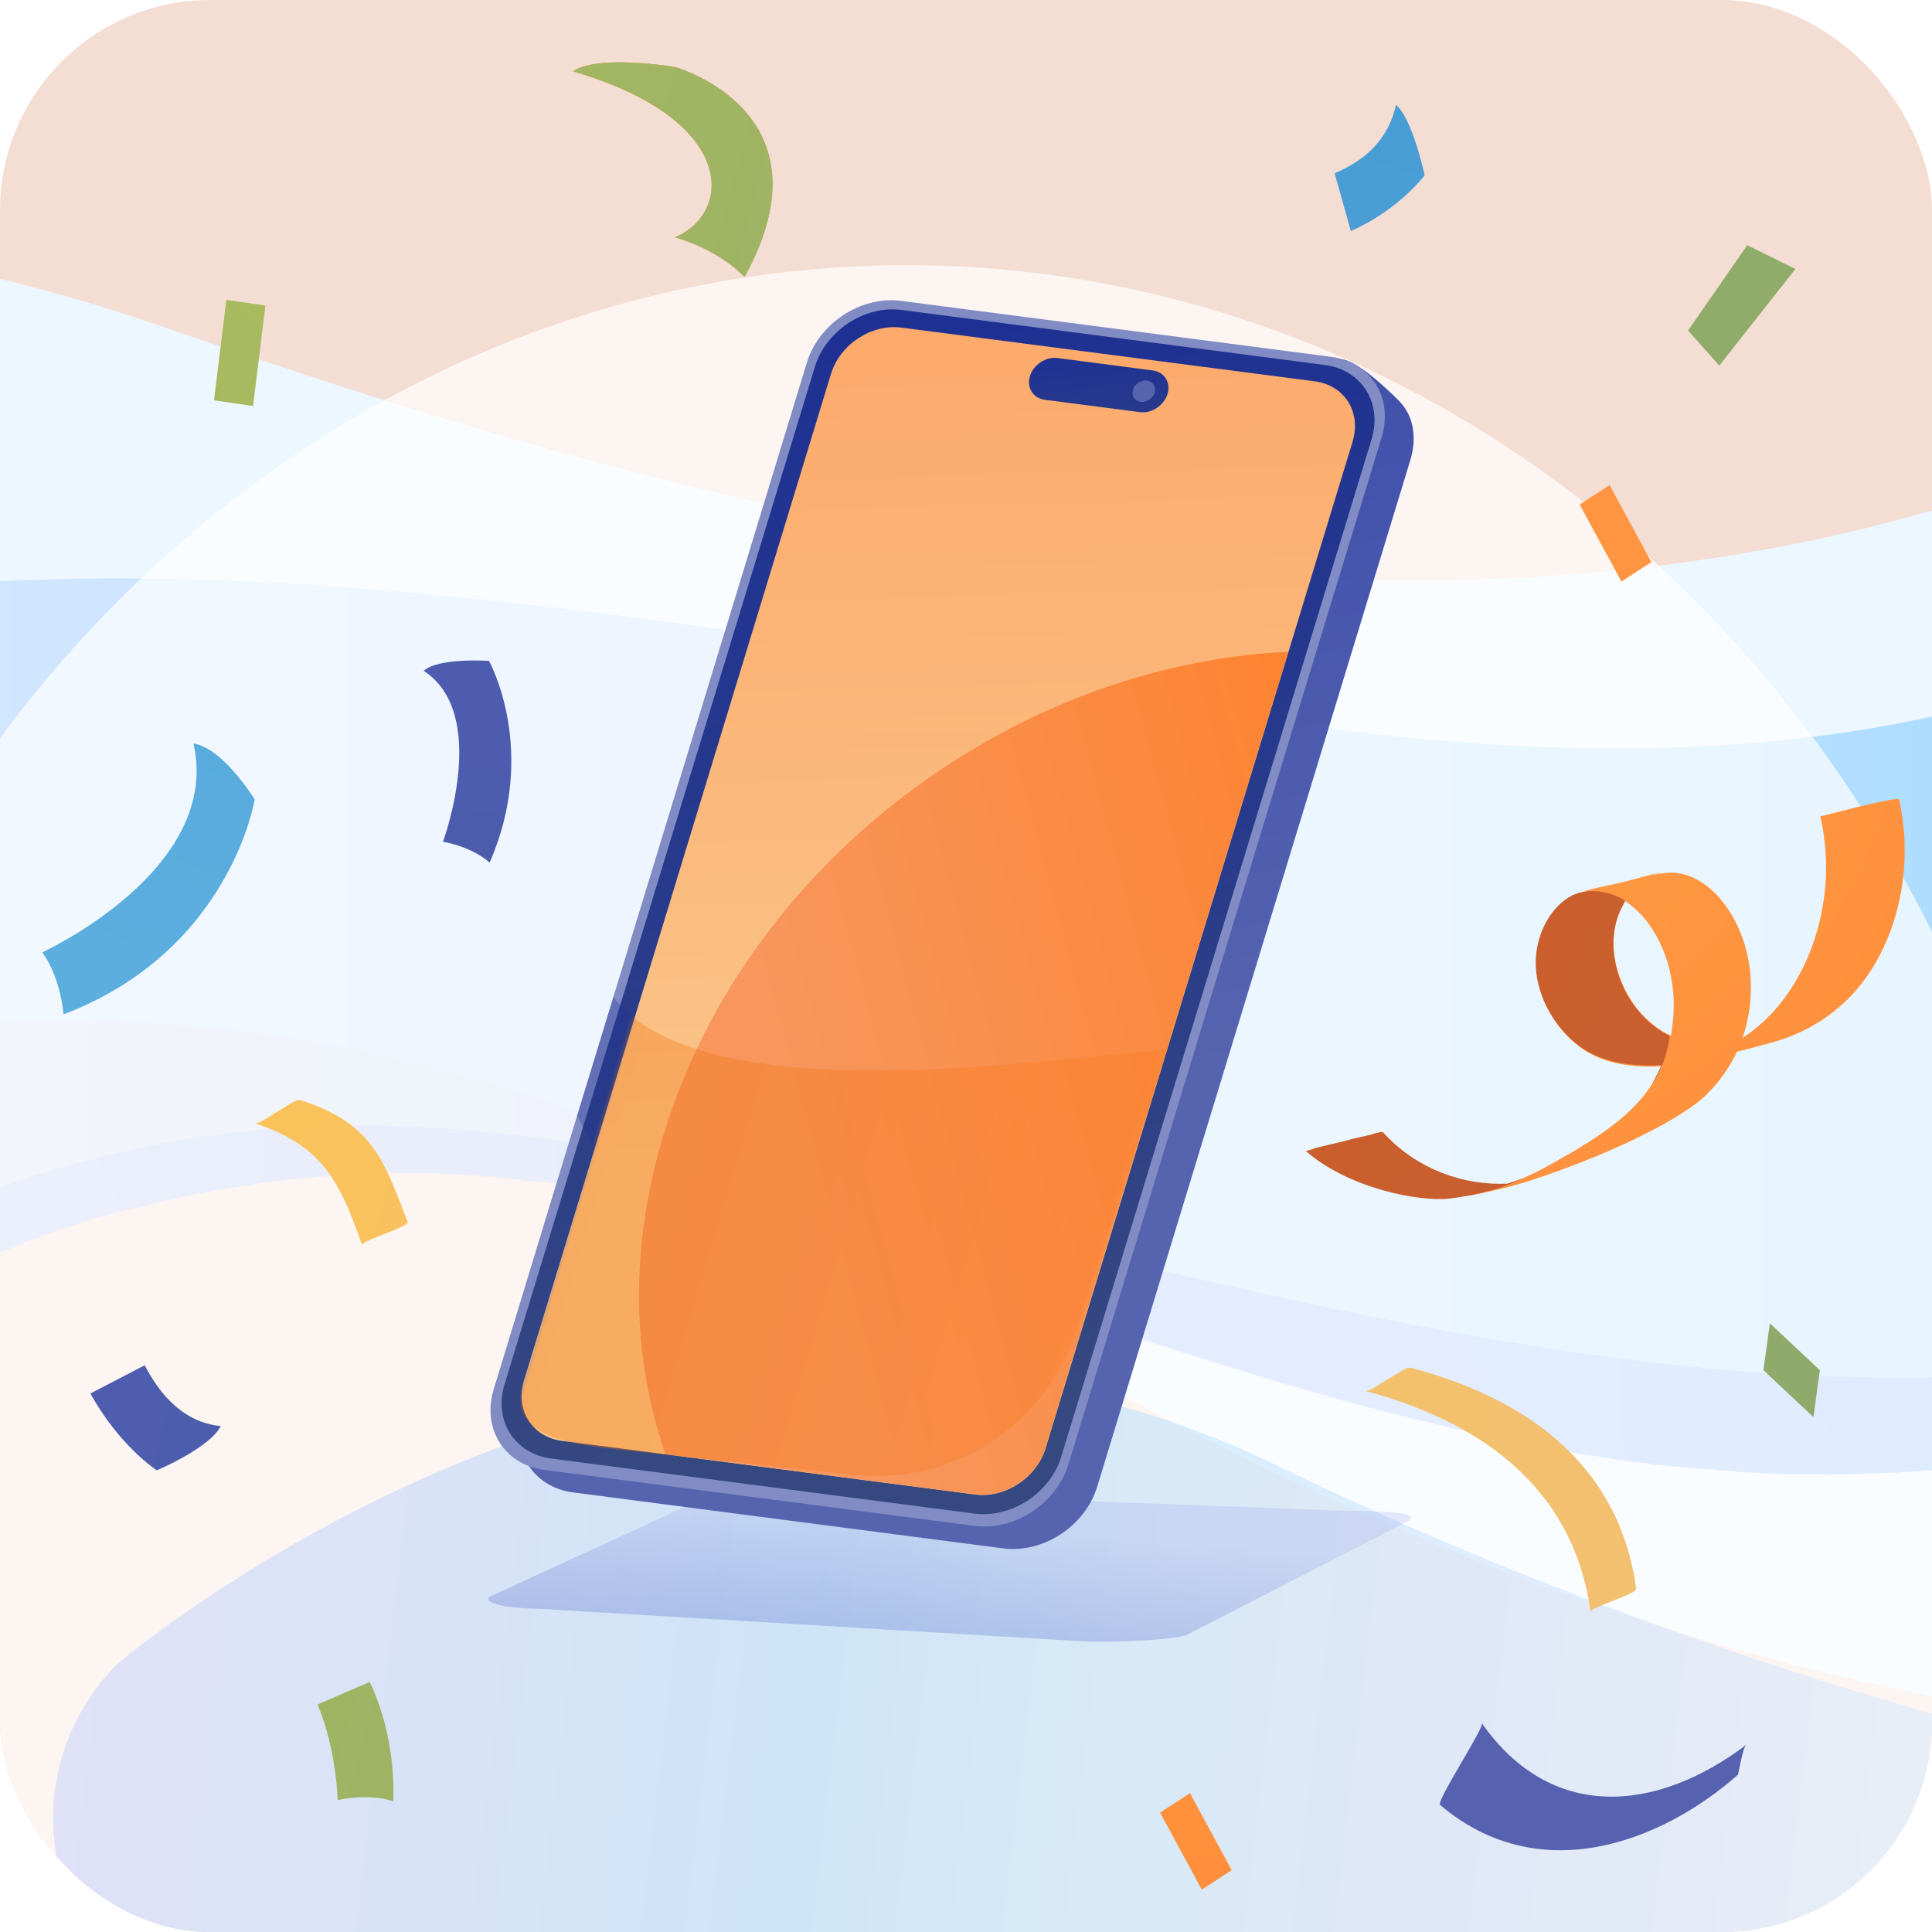
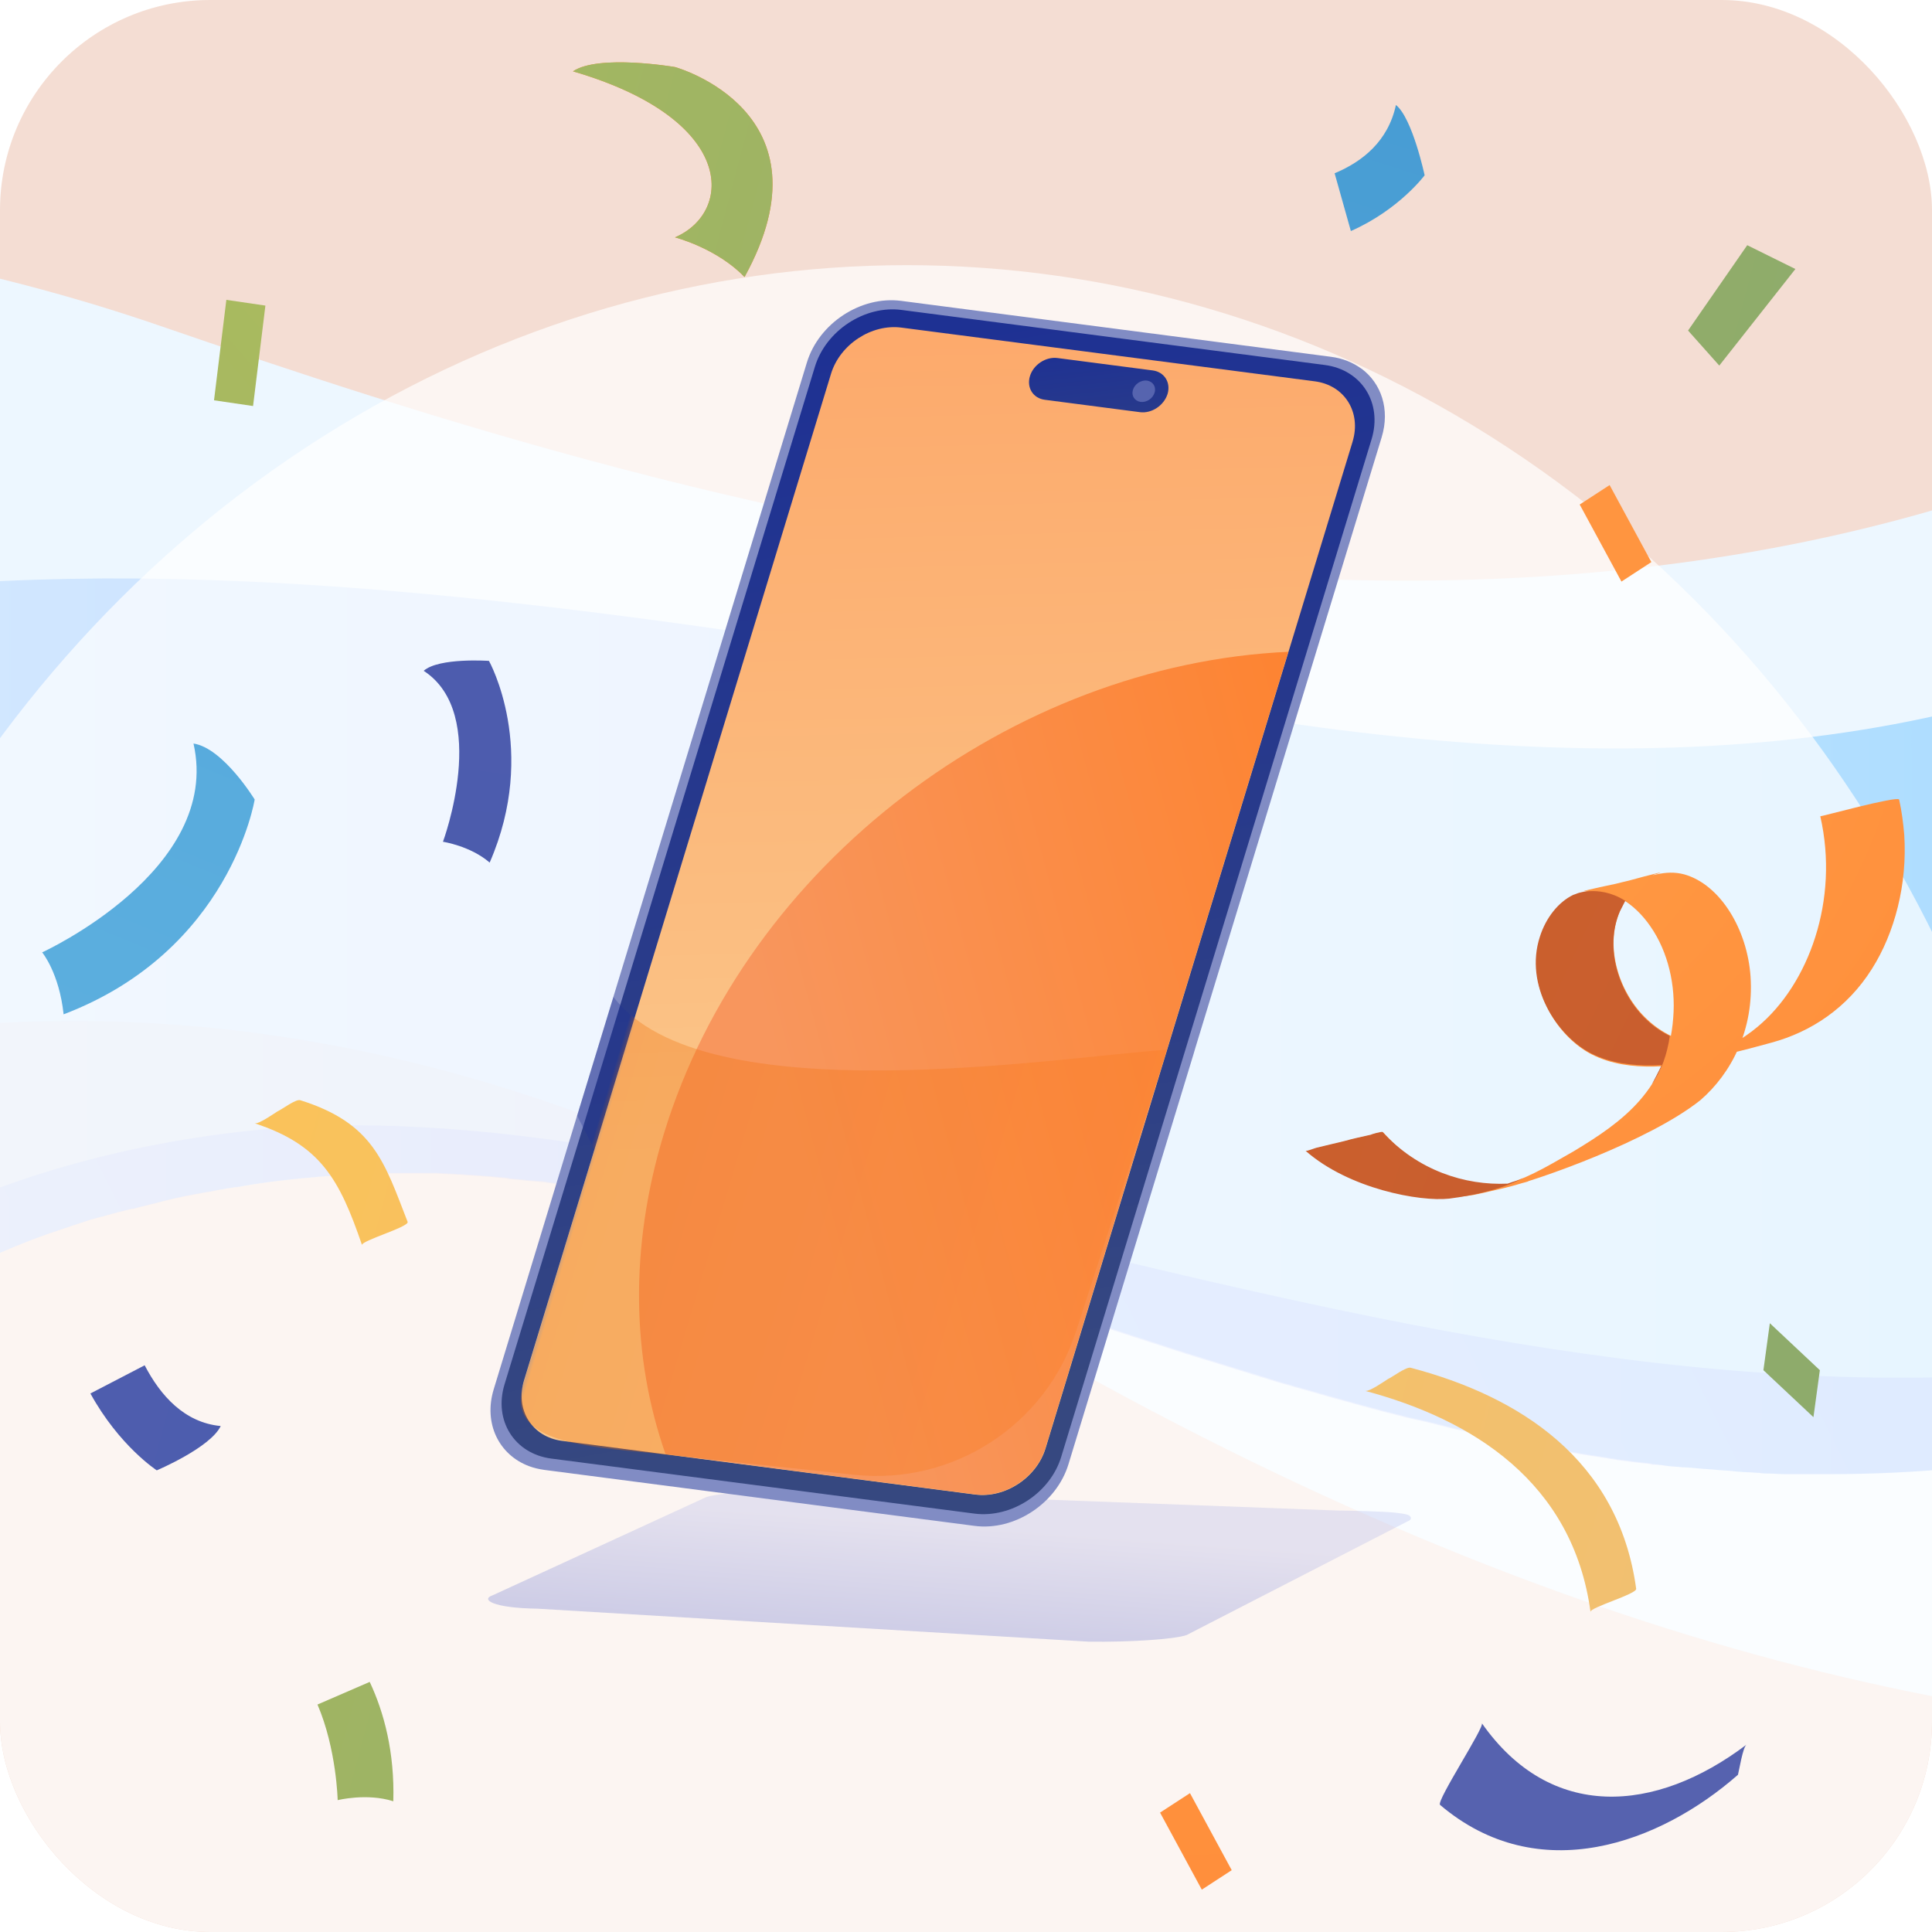
<svg xmlns="http://www.w3.org/2000/svg" width="138" height="138" viewBox="0 0 138 138" fill="none">
  <g clip-path="url(#clip0_8634_73966)">
    <rect width="138" height="138" rx="15.02" fill="#FFE4D4" />
    <rect x="-43.086" y="-11.879" width="218.744" height="172.375" fill="#165AB7" fill-opacity="0.05" />
    <path d="M297.902 -74.374L295.868 -26.351L292.979 40.917C292.979 40.917 222.065 186.946 66.241 91.657C65.021 90.9 63.8 90.187 62.58 89.474C58.348 87.069 54.198 84.93 50.089 83.059C-20.133 51.43 -75.587 100.166 -107.932 142.487C-112 147.832 -115.703 153.045 -119.039 157.989C-119.527 158.702 -119.975 159.37 -120.422 160.083H-151.343C-155.289 141.685 -156.632 117.228 -147.193 90.9C-119.12 12.495 -37.669 6.347 11.438 23.276C47.323 35.615 120.23 59.404 173.609 18.643C183.048 11.426 191.917 2.472 200.217 -7.418C238.827 -53.392 265.029 -119.189 278.902 -120.481C295.786 -121.996 297.902 -74.374 297.902 -74.374Z" fill="#EDF7FF" />
    <path opacity="0.7" d="M302.709 -141.235L296.199 -26.434C296.199 -26.434 296.199 -26.434 295.873 -26.345C295.629 -26.3 295.182 -26.167 294.368 -25.944C259.42 -14.54 242.332 27.425 213.649 61.994C212.144 63.821 210.598 65.647 208.97 67.429C198.636 79.056 187.122 89.258 173.045 95.806C172.557 96.029 172.109 96.252 171.621 96.43C171.133 96.653 170.685 96.831 170.197 97.054C155.957 103.023 142.938 105.295 130.692 105.295C130.285 105.295 129.919 105.295 129.512 105.295C129.187 105.295 128.821 105.295 128.495 105.295C128.414 105.295 128.332 105.295 128.21 105.295C127.966 105.295 127.763 105.295 127.519 105.295C127.112 105.295 126.664 105.25 126.257 105.25C126.054 105.25 125.891 105.25 125.688 105.206C125.403 105.206 125.159 105.161 124.874 105.161H124.833C124.467 105.161 124.101 105.117 123.694 105.072C123.328 105.028 122.921 105.028 122.555 104.983C122.189 104.939 121.823 104.939 121.457 104.894C121.457 104.894 121.457 104.894 121.416 104.894C121.05 104.849 120.684 104.849 120.317 104.805C120.277 104.805 120.236 104.805 120.195 104.805C119.87 104.76 119.504 104.76 119.178 104.716C118.853 104.671 118.527 104.627 118.202 104.582C118.12 104.582 118.039 104.582 117.958 104.538C117.714 104.493 117.469 104.493 117.225 104.449C116.737 104.404 116.249 104.315 115.761 104.27C115.476 104.226 115.232 104.181 114.947 104.137C114.784 104.092 114.621 104.092 114.418 104.048C113.442 103.914 112.424 103.736 111.448 103.558C111.082 103.513 110.716 103.424 110.35 103.379C110.309 103.379 110.227 103.335 110.146 103.335C109.861 103.29 109.536 103.201 109.251 103.157C108.885 103.112 108.519 103.023 108.153 102.934C107.786 102.845 107.42 102.8 107.054 102.711C106.729 102.622 106.362 102.578 106.037 102.488C105.63 102.399 105.264 102.31 104.857 102.221C104.532 102.132 104.165 102.087 103.84 101.998C103.474 101.909 103.148 101.82 102.782 101.731C102.375 101.642 101.928 101.508 101.48 101.419C101.195 101.375 100.951 101.286 100.666 101.241C98.144 100.617 95.622 99.905 93.14 99.192C92.611 99.058 92.082 98.88 91.553 98.746C89.682 98.167 87.81 97.588 85.939 97.009C85.613 96.92 85.247 96.786 84.921 96.697C82.44 95.895 79.958 95.093 77.517 94.291C77.028 94.113 76.5 93.98 76.011 93.802C75.564 93.668 75.157 93.534 74.71 93.356C74.384 93.267 74.018 93.133 73.692 93.044C72.106 92.51 70.519 92.02 68.932 91.485C68.729 91.396 68.525 91.351 68.322 91.307C67.793 91.129 67.305 90.995 66.776 90.817C66.532 90.728 66.247 90.639 66.003 90.594C65.474 90.416 64.986 90.282 64.457 90.149C63.806 89.97 63.155 89.748 62.545 89.57C62.423 89.525 62.3 89.525 62.178 89.48C61.405 89.258 60.632 89.035 59.9 88.812C59.412 88.678 58.924 88.545 58.395 88.367C58.11 88.278 57.866 88.233 57.581 88.144C57.052 88.01 56.564 87.877 56.035 87.743C55.506 87.609 55.018 87.476 54.489 87.342C54.285 87.297 54.082 87.253 53.838 87.164C53.268 87.03 52.739 86.897 52.17 86.763C51.967 86.718 51.763 86.674 51.519 86.629C51.478 86.629 51.397 86.585 51.356 86.585C51.153 86.54 50.909 86.496 50.705 86.451C49.444 86.139 48.142 85.872 46.881 85.649C46.637 85.605 46.352 85.56 46.108 85.516C46.067 85.516 46.067 85.516 46.026 85.516C45.823 85.471 45.62 85.427 45.416 85.382C44.765 85.248 44.114 85.159 43.504 85.07C43.26 85.026 43.016 84.981 42.812 84.936C42.609 84.892 42.406 84.892 42.202 84.847C41.958 84.803 41.714 84.758 41.47 84.758C40.941 84.669 40.412 84.625 39.883 84.535C39.68 84.491 39.476 84.491 39.273 84.446C39.151 84.446 39.069 84.402 38.947 84.402C38.785 84.357 38.581 84.357 38.418 84.357C38.093 84.313 37.767 84.313 37.442 84.268C37.157 84.224 36.872 84.224 36.587 84.179C36.506 84.179 36.384 84.179 36.303 84.135C35.977 84.09 35.693 84.09 35.367 84.046C35.001 84.001 34.675 84.001 34.309 83.956C34.065 83.956 33.78 83.912 33.536 83.912C33.333 83.912 33.129 83.867 32.926 83.867C32.641 83.867 32.356 83.823 32.072 83.823C31.787 83.823 31.461 83.778 31.177 83.778C31.136 83.778 31.095 83.778 31.054 83.778C30.729 83.778 30.444 83.778 30.119 83.778C30.078 83.778 30.037 83.778 29.997 83.778C29.671 83.778 29.305 83.778 28.979 83.778C28.654 83.778 28.328 83.778 28.003 83.778C27.8 83.778 27.637 83.778 27.433 83.778C27.189 83.778 26.986 83.778 26.742 83.778C26.538 83.778 26.335 83.778 26.131 83.823C25.928 83.823 25.725 83.823 25.48 83.867C25.44 83.867 25.44 83.867 25.399 83.867C25.236 83.867 25.033 83.867 24.87 83.912C24.667 83.912 24.504 83.912 24.301 83.956C24.056 83.956 23.812 84.001 23.568 84.001C23.365 84.001 23.121 84.046 22.917 84.046C22.755 84.046 22.633 84.09 22.47 84.09C22.307 84.09 22.104 84.135 21.9 84.135C20.598 84.268 19.296 84.402 17.954 84.625C17.791 84.669 17.628 84.669 17.425 84.714C17.262 84.758 17.099 84.758 16.937 84.803C16.896 84.803 16.855 84.803 16.815 84.803C16.652 84.847 16.448 84.847 16.245 84.892C16.042 84.936 15.838 84.981 15.594 84.981C15.472 85.026 15.309 85.026 15.187 85.07C15.024 85.115 14.862 85.115 14.658 85.159C14.414 85.204 14.17 85.248 13.926 85.293C12.95 85.471 11.973 85.694 10.997 85.961C10.753 86.006 10.508 86.095 10.264 86.139C10.02 86.184 9.817 86.273 9.573 86.317C9.573 86.317 9.532 86.317 9.491 86.317C9.247 86.362 9.003 86.451 8.759 86.496C8.515 86.54 8.311 86.629 8.067 86.674C8.027 86.674 7.986 86.718 7.945 86.718C7.701 86.763 7.498 86.852 7.254 86.897C7.05 86.941 6.806 87.03 6.603 87.075C6.521 87.119 6.399 87.119 6.318 87.164C6.155 87.208 5.952 87.297 5.789 87.342C5.586 87.387 5.423 87.476 5.219 87.52C5.097 87.565 4.975 87.609 4.853 87.654C4.406 87.787 3.958 87.966 3.511 88.099C-21.348 97.009 -39.493 122.401 -46.613 160.045H-136.527C-129.896 136.033 -116.103 102.978 -85.305 76.249C-76.558 68.632 -60.975 58.653 -51.007 54.109C-50.356 53.797 -49.665 53.53 -49.014 53.218C-26.515 43.284 -6.01 39.943 22.673 41.814C39.639 42.928 59.453 45.868 84.189 50.367C115.679 56.069 141.148 54.243 161.491 41.947C177.358 32.325 190.092 16.332 200.101 -7.457C202.867 -14.094 205.471 -21.266 207.831 -29.151C209.499 -34.631 211.045 -40.378 212.51 -46.481C224.675 -97.132 248.679 -128.004 277.118 -141.279H302.546V-141.235H302.709Z" fill="url(#paint0_linear_8634_73966)" />
    <path opacity="0.3" d="M208.949 67.427C198.697 79.143 187.102 89.255 173.025 95.804C172.536 96.027 172.089 96.249 171.601 96.427C171.112 96.65 170.665 96.828 170.177 97.051C155.937 103.021 142.918 105.293 130.671 105.293C130.265 105.293 129.898 105.293 129.491 105.293C129.166 105.293 128.8 105.293 128.474 105.293C128.393 105.293 128.312 105.293 128.19 105.293C127.945 105.293 127.742 105.293 127.498 105.293C127.091 105.293 126.644 105.248 126.237 105.248C126.033 105.248 125.87 105.248 125.667 105.203C125.382 105.203 125.138 105.159 124.853 105.159H124.813C124.447 105.114 124.08 105.114 123.674 105.07C123.307 105.025 122.901 105.025 122.534 104.981C122.168 104.936 121.802 104.936 121.395 104.892C121.395 104.892 121.395 104.892 121.354 104.892C120.988 104.847 120.622 104.803 120.256 104.803C120.215 104.803 120.175 104.803 120.134 104.803C119.808 104.758 119.442 104.758 119.117 104.713C118.791 104.669 118.466 104.624 118.14 104.624C118.059 104.624 117.978 104.624 117.896 104.58C117.652 104.535 117.408 104.535 117.123 104.491C116.635 104.446 116.147 104.357 115.659 104.313C115.374 104.268 115.13 104.223 114.845 104.179C114.682 104.134 114.479 104.134 114.316 104.09C113.34 103.956 112.322 103.778 111.346 103.6C110.98 103.511 110.614 103.466 110.247 103.422C110.207 103.422 110.125 103.377 110.044 103.377C109.759 103.332 109.434 103.288 109.149 103.199C108.783 103.154 108.417 103.065 108.05 102.976C107.684 102.887 107.318 102.842 106.952 102.753C106.586 102.664 106.26 102.62 105.935 102.531C105.528 102.442 105.162 102.352 104.755 102.263C104.43 102.174 104.063 102.13 103.738 102.041C103.372 101.951 103.046 101.862 102.68 101.773C102.273 101.684 101.826 101.551 101.378 101.461C101.093 101.417 100.849 101.328 100.564 101.283C98.042 100.66 95.519 99.947 93.038 99.234C92.509 99.1 91.98 98.922 91.451 98.789C89.579 98.209 87.708 97.63 85.836 97.051C85.511 96.962 85.145 96.828 84.819 96.739C82.338 95.938 79.856 95.136 77.415 94.334C76.926 94.156 76.397 94.022 75.909 93.844C75.462 93.71 75.055 93.576 74.607 93.398C74.282 93.309 73.916 93.175 73.59 93.086C72.004 92.552 70.417 92.062 68.83 91.527C68.627 91.483 68.423 91.394 68.22 91.349C67.691 91.171 67.203 91.037 66.674 90.859C66.43 90.77 66.145 90.681 65.901 90.636C65.372 90.458 64.884 90.324 64.355 90.191C63.704 90.013 63.053 89.79 62.443 89.612C62.321 89.567 62.198 89.567 62.076 89.522C61.303 89.3 60.53 89.077 59.798 88.854C59.31 88.721 58.822 88.587 58.293 88.409C58.008 88.32 57.764 88.275 57.479 88.186C56.95 88.052 56.462 87.919 55.933 87.785C55.404 87.651 54.916 87.518 54.387 87.384C54.183 87.34 53.98 87.295 53.736 87.206C53.166 87.072 52.637 86.939 52.068 86.805C51.864 86.76 51.661 86.716 51.417 86.671C51.336 86.671 51.295 86.627 51.254 86.627C51.051 86.582 50.807 86.538 50.603 86.493C49.342 86.181 48.04 85.914 46.779 85.691C46.535 85.647 46.25 85.602 46.006 85.558C45.965 85.558 45.965 85.558 45.924 85.558C45.721 85.513 45.517 85.469 45.314 85.424C44.663 85.29 44.012 85.201 43.402 85.112C43.158 85.068 42.914 85.023 42.71 84.979C42.507 84.934 42.303 84.934 42.1 84.889C41.856 84.845 41.612 84.8 41.368 84.8C40.839 84.711 40.31 84.667 39.781 84.578C39.578 84.533 39.374 84.533 39.171 84.489C39.049 84.489 38.967 84.444 38.845 84.444C38.682 84.444 38.479 84.4 38.316 84.4C37.991 84.355 37.665 84.355 37.34 84.31C37.055 84.266 36.77 84.266 36.485 84.221C36.404 84.221 36.282 84.221 36.201 84.177C35.875 84.132 35.59 84.132 35.265 84.088C34.899 84.043 34.573 84.043 34.207 83.999C33.963 83.999 33.678 83.954 33.434 83.954C33.231 83.954 33.027 83.909 32.824 83.909C32.539 83.909 32.254 83.865 31.969 83.865C31.685 83.865 31.359 83.82 31.074 83.82C31.034 83.82 30.993 83.82 30.952 83.82C30.627 83.82 30.342 83.82 30.017 83.82C29.976 83.82 29.935 83.82 29.895 83.82C29.569 83.82 29.203 83.82 28.877 83.82C28.552 83.82 28.226 83.82 27.901 83.82C27.698 83.82 27.535 83.82 27.331 83.82C27.087 83.82 26.884 83.82 26.64 83.82C26.436 83.82 26.233 83.82 26.029 83.82C25.826 83.82 25.622 83.82 25.378 83.865C25.338 83.865 25.338 83.865 25.297 83.865C25.134 83.865 24.931 83.865 24.768 83.909C24.565 83.909 24.402 83.909 24.199 83.954C23.954 83.954 23.71 83.999 23.466 83.999C23.263 83.999 23.019 84.043 22.815 84.043C22.652 84.043 22.53 84.088 22.368 84.088C22.205 84.088 22.002 84.132 21.798 84.132C20.496 84.266 19.194 84.4 17.852 84.622C17.689 84.667 17.526 84.667 17.323 84.711C17.16 84.756 16.997 84.756 16.834 84.8C16.794 84.8 16.753 84.8 16.712 84.8C16.55 84.845 16.346 84.845 16.143 84.889C15.94 84.934 15.736 84.979 15.492 85.023C15.37 85.068 15.207 85.068 15.085 85.112C14.922 85.157 14.719 85.157 14.556 85.201C14.312 85.246 14.068 85.29 13.824 85.335C12.847 85.513 11.871 85.736 10.895 86.003C10.65 86.048 10.406 86.137 10.162 86.181C9.918 86.226 9.715 86.315 9.471 86.36C9.471 86.36 9.43 86.36 9.389 86.36C9.145 86.404 8.901 86.493 8.657 86.538C8.413 86.582 8.209 86.671 7.965 86.716C7.925 86.716 7.884 86.76 7.843 86.76C7.599 86.805 7.396 86.894 7.152 86.939C6.948 86.983 6.704 87.072 6.501 87.117C6.419 87.162 6.297 87.162 6.216 87.206C6.053 87.251 5.85 87.34 5.687 87.384C5.483 87.429 5.321 87.518 5.117 87.562C4.995 87.607 4.873 87.651 4.751 87.696C4.304 87.83 3.856 88.008 3.408 88.141C-21.45 97.051 -39.596 122.444 -46.715 160.087H-54.73L-54.527 159.597C-47.977 135.496 -33.452 85.825 18.462 80.702C28.064 79.766 38.601 80.969 49.83 83.152C98.245 92.418 158.663 119.325 208.949 67.427Z" fill="url(#paint1_linear_8634_73966)" />
    <g opacity="0.7" filter="url(#filter0_f_8634_73966)">
      <ellipse cx="64.77" cy="110.257" rx="83.399" ry="91.317" fill="white" />
    </g>
-     <path opacity="0.4" d="M8.239 118.975C-1 128.678 5.026 144.472 18.288 145.317L240.729 159.481C249.575 160.045 254.588 149.365 248.38 143.18C245.057 139.87 240.586 137.942 235.848 137.69C179.877 134.716 131.697 124.347 91.116 104.632C48.765 84.057 8.239 118.975 8.239 118.975Z" fill="url(#paint2_linear_8634_73966)" />
    <path d="M130.021 58.306C131.392 64.288 129.189 70.31 125.542 73.342C124.428 74.279 123.152 74.953 121.855 75.413L121.951 75.359C121.806 75.397 121.627 75.452 121.497 75.523C121.434 75.559 121.352 75.561 121.286 75.596C122.015 75.41 122.713 75.243 123.409 75.074C124.108 74.906 124.837 74.721 125.533 74.552C125.45 74.554 125.387 74.59 125.305 74.589C125.159 74.627 124.997 74.628 124.851 74.666C124.884 74.648 124.934 74.664 124.964 74.646C122.579 74.958 119.78 74.827 117.648 72.806C115.696 70.993 114.56 67.697 115.723 65.03C116.263 63.742 117.214 62.807 118.331 62.402L118.235 62.456C119.127 62.178 118.348 62.349 115.85 63.035C113.32 63.562 112.559 63.766 113.466 63.614C113.433 63.632 113.383 63.616 113.353 63.634C115.009 63.421 116.725 64.471 117.896 66.183C119.147 67.986 119.706 70.398 119.516 72.696C119.139 77.826 115.868 80.147 112.418 82.226C110.128 83.54 109.199 84.112 106.694 84.931C106.727 84.913 106.54 84.94 106.573 84.923C106.185 85.052 105.827 85.162 105.439 85.291C104.677 85.495 105.343 85.345 107.416 84.807C109.493 84.357 109.199 84.342 109.136 84.378C108.941 84.397 108.309 84.499 108.114 84.518C108.147 84.501 108.3 84.53 108.331 84.512C104.97 84.923 101.572 84.017 98.796 80.88C98.73 80.829 97.903 81.067 97.984 81.068C97.319 81.218 96.686 81.351 96.037 81.534C95.372 81.684 94.756 81.85 94.091 82C93.977 82.02 93.361 82.276 93.296 82.222C96.191 83.243 99.844 85.398 102.544 85.495C104.789 85.576 105.37 85.329 107.51 84.842C109.828 84.301 117.811 81.491 121.45 78.588C123.691 76.658 125.287 73.528 125.041 69.774C124.815 66.411 122.9 63.196 120.309 62.457C119.608 62.27 118.976 62.313 118.311 62.46C116.672 62.8 115.066 63.209 113.462 63.619C113.104 63.729 112.733 63.805 112.408 63.985C111.339 64.495 110.441 65.626 110.013 66.984C108.941 70.449 111.2 74.055 113.714 75.325C115.103 76.023 116.614 76.202 118.078 76.185C118.808 76.177 119.539 76.081 120.254 75.947C122.363 75.566 124.489 75.045 126.547 74.471C129.336 73.712 131.938 72.025 133.716 69.195C135.334 66.63 136.246 63.17 136.018 59.63C135.945 58.776 135.838 57.942 135.652 57.108C135.487 56.842 130.023 58.346 130.007 58.31L130.021 58.306Z" fill="url(#paint3_radial_8634_73966)" />
    <path d="M113.644 75.237C115.033 75.935 116.544 76.113 118.008 76.097C118.252 76.093 118.447 76.074 118.691 76.073C118.468 76.555 118.228 77.004 117.989 77.452C118.679 76.485 119.09 75.268 119.272 74.004C118.684 73.707 118.143 73.341 117.636 72.865C115.685 71.052 114.548 67.756 115.711 65.089C115.839 64.838 115.967 64.589 116.095 64.338C116.456 64.582 116.783 64.847 117.11 65.198C115.174 63.154 113.097 63.694 112.806 63.767C112.66 63.805 112.531 63.876 112.385 63.914C111.316 64.424 110.418 65.555 109.99 66.913C108.869 70.36 111.161 73.948 113.644 75.237Z" fill="url(#paint4_linear_8634_73966)" />
    <path d="M117.88 77.499C117.903 77.487 117.903 77.487 117.88 77.499C117.891 77.525 117.891 77.525 117.88 77.499Z" fill="#197D9B" />
    <path d="M103.51 85.616C107.128 85.155 108.787 84.151 108.787 84.151C108.349 84.351 108.138 84.382 107.685 84.546C104.647 84.687 101.268 83.605 98.754 80.858C98.689 80.806 97.861 81.045 97.943 81.046C97.278 81.196 96.645 81.328 95.996 81.512C95.331 81.662 94.715 81.828 94.049 81.978C93.936 81.998 93.319 82.253 93.254 82.199C96.347 84.92 101.415 85.847 103.51 85.616Z" fill="url(#paint5_linear_8634_73966)" />
    <path d="M149.864 25.075C150.589 22.049 151.192 18.92 151.003 15.774C150.889 14.205 150.578 12.646 149.967 11.193C149.324 9.646 146.603 9.138 145.694 7.793C143.911 5.237 143.647 1.498 142.625 -1.557C141.768 -4.197 141.81 -6.804 143.233 -9.256C144.54 -11.49 147.037 -13.165 149.499 -12.301C149.346 -12.359 148.986 -12.723 148.904 -12.791C148.417 -13.157 147.922 -13.562 147.434 -13.928C146.947 -14.294 146.439 -14.678 145.949 -15.044C145.764 -15.196 145.534 -15.421 145.321 -15.489C143.148 -16.254 140.886 -15.018 139.514 -13.156C137.874 -10.953 137.676 -8.087 138.338 -5.397C139.108 -2.302 141.864 1.833 143.637 4.31C143.637 3.576 142.536 1.183 144.218 4.547C144.936 5.983 146.491 9.889 146.716 11.482C147.187 14.965 146.472 18.494 145.694 21.828C145.699 21.866 146.371 22.387 146.289 22.318C146.776 22.684 147.271 23.089 147.759 23.455C148.246 23.821 148.754 24.205 149.244 24.571C149.31 24.66 149.877 25.056 149.861 25.077L149.864 25.075Z" fill="url(#paint6_linear_8634_73966)" />
    <path d="M-58.975 42.045C-56.853 37.844 -54.396 33.82 -52.88 29.292C-52.142 27.04 -51.721 24.655 -51.725 22.256C-51.755 18.154 -53.334 14.595 -54.893 10.966C-55.684 9.186 -56.69 7.512 -58.007 6.225C-58.216 4.841 -58.467 3.478 -58.848 2.183C-59.571 -0.316 -60.681 -2.738 -61.705 -5.086C-62.377 -6.581 -63.179 -8.013 -64.222 -9.266C-67.955 -13.985 -74.223 -16.132 -79.584 -13.693C-80.817 -13.137 -81.906 -12.367 -82.856 -11.381C-82.965 -11.27 -82.01 -9.343 -81.933 -9.152L-81.264 -7.541C-81.243 -7.492 -80.945 -6.897 -80.989 -6.878C-77.04 -10.956 -70.78 -11.095 -66.172 -8.298C-63.923 -6.902 -62.038 -4.752 -60.674 -2.34L-60.614 -2.198C-60.365 -1.349 -60.161 -0.478 -60.021 0.366C-59.773 1.844 -59.632 3.318 -59.599 4.788C-59.872 4.637 -60.163 4.437 -60.433 4.289C-62.691 3.126 -65.308 3.112 -67.6 4.136C-69.805 5.118 -71.699 6.974 -72.361 9.534C-72.559 10.319 -72.63 11.152 -72.55 11.972C-72.437 13.002 -72.063 13.902 -71.69 14.804C-71.14 16.131 -70.7 17.571 -69.994 18.764C-69.673 19.291 -69.262 19.773 -68.764 20.097C-66.749 21.553 -63.872 21.44 -61.846 20.03C-59.405 18.36 -58.25 15.098 -57.873 12.107C-57.755 11.134 -57.724 10.204 -57.712 9.225C-56.255 10.217 -55.025 11.55 -54.057 13.127C-53.868 13.833 -53.703 14.61 -53.62 15.313C-53.452 16.602 -53.451 17.86 -53.538 19.16C-53.724 21.482 -54.267 23.698 -55.087 25.877C-56.658 30.146 -59.044 33.962 -61.015 38.028C-62.913 41.888 -64.421 46.182 -63.934 50.63C-63.824 51.778 -63.586 52.859 -63.238 53.944C-62.989 54.792 -62.676 55.552 -62.341 56.358L-62.183 56.736L-61.514 58.348C-61.2 59.105 -60.884 59.865 -60.526 60.603C-59.255 63.288 -57.313 65.58 -54.961 67.099C-52.589 68.663 -49.763 69.432 -46.984 69.079C-44.25 68.749 -41.565 67.415 -39.556 65.329C-38.607 64.343 -37.8 63.14 -37.245 61.834C-37.222 61.766 -37.541 61.123 -37.52 61.171L-38.858 57.948C-38.898 57.855 -39.157 57.354 -39.133 57.285C-41.714 63.027 -48.127 65.818 -53.689 64.121C-56.448 63.261 -58.895 61.392 -60.727 58.986C-61.093 58.482 -61.397 58.003 -61.718 57.477C-61.923 56.606 -62.083 55.715 -62.181 54.848C-62.624 50.38 -60.965 46.068 -58.978 42.047L-58.975 42.045ZM-62.057 13.957C-63.663 16.13 -66.104 17.171 -68.619 16.648C-69.422 16.476 -70.133 16.143 -70.798 15.672C-70.782 15.206 -70.722 14.72 -70.602 14.258C-70.025 11.744 -68.238 9.882 -66.161 8.848C-64.214 7.88 -61.95 7.669 -59.908 8.311C-60.255 10.371 -60.896 12.348 -62.059 13.954L-62.057 13.957Z" fill="url(#paint7_radial_8634_73966)" />
    <path d="M-69.485 16.444C-69.968 16.284 -70.404 15.988 -70.843 15.688C-70.826 15.221 -70.766 14.735 -70.646 14.274C-70.07 11.759 -68.283 9.897 -66.206 8.864C-64.3 7.916 -62.039 7.707 -59.997 8.349C-59.697 7.058 -59.607 5.638 -59.744 4.05L-59.764 4.001C-59.751 4.281 -59.741 4.562 -59.773 4.863C-60.045 4.712 -60.336 4.513 -60.607 4.365C-62.864 3.202 -65.481 3.187 -67.774 4.211C-69.979 5.193 -71.872 7.049 -72.535 9.609C-72.733 10.394 -72.803 11.228 -72.724 12.048C-72.647 12.867 -72.393 13.599 -72.1 14.31C-71.62 15.216 -70.841 16.087 -69.492 16.444L-69.485 16.444Z" fill="url(#paint8_linear_8634_73966)" />
    <path d="M-54.887 10.971C-55.678 9.192 -56.684 7.518 -58.001 6.231C-57.872 7.423 -57.783 8.524 -57.791 9.383C-56.334 10.376 -55.103 11.708 -54.136 13.286C-53.946 13.992 -53.781 14.769 -53.699 15.472C-53.577 16.268 -53.562 17.062 -53.571 17.924L-53.592 17.875C-53.414 16.416 -53.827 14.162 -54.495 11.919L-54.889 10.971L-54.887 10.971Z" fill="url(#paint9_linear_8634_73966)" />
    <path d="M-57.825 9.803C-57.846 9.753 -57.822 9.683 -57.84 9.633C-57.819 9.683 -57.8 9.73 -57.825 9.803Z" fill="#5E21BF" />
    <path d="M-58.269 4.822C-58.29 4.772 -58.284 4.653 -58.306 4.605C-58.285 4.655 -58.245 4.752 -58.269 4.822Z" fill="#5E21BF" />
    <path d="M-58.058 6.123C-58.074 5.942 -58.117 5.839 -58.135 5.661C-58.069 5.818 -58.053 5.998 -58.058 6.123Z" fill="#5E21BF" />
    <path d="M147.591 -1.256C147.668 -0.9 148.218 0.665 148.048 1.037C152.219 -8.308 158.833 -16.259 169.085 -15.488C168.732 -15.522 168.631 -20.072 168.208 -20.111C157.957 -20.882 151.343 -12.93 147.171 -3.585C146.963 -3.177 147.518 -1.689 147.591 -1.256Z" fill="url(#paint10_linear_8634_73966)" />
    <path d="M124.14 126.77C124.23 126.431 124.487 124.811 124.748 124.619C118.24 129.539 110.759 130.094 105.847 123.087C106.07 123.338 102.593 128.615 102.858 128.918C109.902 134.911 118.59 131.646 124.137 126.772L124.14 126.77Z" fill="url(#paint11_linear_8634_73966)" />
    <path d="M99.137 98.504C98.882 98.664 97.807 99.419 97.516 99.349C105.189 101.396 112.349 105.871 113.609 115.136C113.541 114.822 116.914 113.862 116.87 113.488C115.61 104.223 108.491 99.731 100.777 97.701C100.468 97.589 99.448 98.37 99.137 98.504Z" fill="url(#paint12_linear_8634_73966)" />
    <path d="M-42.591 105.67C-42.321 105.803 -41.133 106.311 -41.013 106.611C-44.012 98.611 -44.912 89.64 -38.807 83.075C-39.001 83.32 -41.692 80.895 -41.941 81.156C-48.045 87.72 -47.179 96.666 -44.146 104.691C-44.047 105.032 -42.872 105.473 -42.591 105.67Z" fill="url(#paint13_linear_8634_73966)" />
    <path d="M34.926 47.206C34.926 47.206 38.486 53.559 34.976 61.613C33.601 60.42 31.64 60.126 31.64 60.126C31.64 60.126 35.021 51.015 30.263 47.915C31.346 46.957 34.926 47.206 34.926 47.206Z" fill="url(#paint14_linear_8634_73966)" />
    <path d="M101.76 12.525C101.76 12.525 100.891 8.444 99.71 7.497C99.154 10.078 97.332 11.541 95.33 12.377L96.49 16.503C99.932 14.986 101.758 12.524 101.758 12.524L101.76 12.525Z" fill="url(#paint15_linear_8634_73966)" />
    <path d="M11.2 105.024C11.2 105.024 15.029 103.403 15.765 101.86C13.176 101.613 11.467 99.698 10.333 97.521L6.457 99.534C8.523 103.289 11.2 105.026 11.2 105.026L11.2 105.024Z" fill="url(#paint16_linear_8634_73966)" />
-     <path d="M22.678 121.752C24.045 124.945 24.119 128.582 24.119 128.582C24.119 128.582 26.211 128.061 28.093 128.661C28.194 125.175 27.435 122.319 26.408 120.136L22.678 121.752Z" fill="url(#paint17_linear_8634_73966)" />
+     <path d="M22.678 121.752C24.045 124.945 24.119 128.582 24.119 128.582C24.119 128.582 26.211 128.061 28.093 128.661C28.194 125.175 27.435 122.319 26.408 120.136Z" fill="url(#paint17_linear_8634_73966)" />
    <path d="M18.191 57.108C18.191 57.108 16.459 67.919 4.543 72.452C4.23 69.491 3.012 68.026 3.012 68.026C3.012 68.026 15.876 62.153 13.821 53.109C15.948 53.431 18.191 57.108 18.191 57.108Z" fill="url(#paint18_linear_8634_73966)" />
    <path d="M48.213 4.788C48.213 4.788 59.694 7.959 53.181 19.787C51.212 17.73 48.213 16.954 48.213 16.954C52.385 15.161 52.639 8.517 40.926 5.096C42.748 3.855 48.213 4.788 48.213 4.788Z" fill="url(#paint19_radial_8634_73966)" />
    <path d="M48.213 4.788C48.213 4.788 59.694 7.959 53.181 19.787C51.212 17.73 48.213 16.954 48.213 16.954C52.385 15.161 52.639 8.517 40.926 5.096C42.748 3.855 48.213 4.788 48.213 4.788Z" fill="url(#paint20_linear_8634_73966)" />
    <path d="M124.803 17.514L120.576 23.61L122.806 26.113L128.242 19.215L124.803 17.514Z" fill="url(#paint21_linear_8634_73966)" />
    <path d="M16.168 21.419L15.287 28.593L18.076 29.002L18.957 21.828L16.168 21.419Z" fill="url(#paint22_linear_8634_73966)" />
    <path d="M82.862 129.473L85.843 134.975L87.98 133.584L84.998 128.082L82.859 129.473L82.862 129.473Z" fill="url(#paint23_radial_8634_73966)" />
    <path d="M129.99 97.871L126.417 94.516L125.958 97.871L129.532 101.226L129.99 97.871Z" fill="url(#paint24_linear_8634_73966)" />
    <path d="M19.812 79.391C19.557 79.551 18.482 80.306 18.191 80.236C22.908 81.777 24.256 84.252 25.859 88.934C25.791 88.62 29.165 87.66 29.12 87.286C27.457 83.022 26.699 80.236 21.452 78.588C21.143 78.476 20.122 79.257 19.812 79.391Z" fill="url(#paint25_linear_8634_73966)" />
    <path d="M112.836 36.039L115.818 41.541L117.954 40.149L114.973 34.648L112.834 36.038L112.836 36.039Z" fill="url(#paint26_radial_8634_73966)" />
    <g style="mix-blend-mode:multiply" opacity="0.2">
      <path d="M77.76 117.262L38.387 114.905C35.192 114.861 34.305 114.246 35.192 113.949L50.451 106.934C51.338 106.637 54.471 106.428 57.436 106.468L95.495 107.894C96.685 107.91 98.72 107.952 99.641 108.046C100.045 108.088 100.359 108.138 100.539 108.194C100.82 108.285 100.885 108.547 100.57 108.654L84.744 116.795C83.856 117.093 80.723 117.302 77.759 117.262L77.76 117.262Z" fill="url(#paint27_linear_8634_73966)" />
    </g>
-     <path d="M71.656 110.599L40.933 106.601C38.081 106.234 36.46 103.653 37.313 100.844L59.686 27.495C60.539 24.687 63.553 22.709 66.405 23.087L95.864 25.669C97.008 25.819 99.028 27.732 99.914 28.618C100.302 29.018 100.605 29.493 100.778 30.022C101.048 30.875 101.048 31.837 100.745 32.841L78.373 106.19C77.519 108.998 74.506 110.975 71.654 110.597L71.656 110.599Z" fill="url(#paint28_linear_8634_73966)" />
    <path d="M98.694 31.223L85.385 74.843L85.245 75.318L76.321 104.582C75.468 107.391 72.454 109.368 69.603 108.99L38.881 104.993C38.493 104.938 38.125 104.852 37.78 104.722C35.63 103.912 34.528 101.666 35.262 99.246L41.214 79.714L43.807 71.224L57.634 25.897C58.488 23.088 61.491 21.123 64.353 21.489L95.075 25.486C95.918 25.594 96.641 25.897 97.235 26.329H97.245C98.66 27.378 99.298 29.235 98.693 31.223H98.694Z" fill="#818CC4" />
    <path d="M69.613 108.116L39.377 104.184C36.742 103.838 35.25 101.461 36.039 98.88L58.206 26.201C58.995 23.608 61.771 21.794 64.396 22.139L94.632 26.071C97.268 26.417 98.759 28.794 97.97 31.375L75.803 104.054C75.025 106.635 72.249 108.45 69.613 108.116Z" fill="url(#paint29_linear_8634_73966)" />
    <path d="M96.614 31.547L74.685 103.447C74.047 105.554 71.789 107.034 69.651 106.753L40.139 102.918C38.001 102.638 36.79 100.703 37.428 98.608L59.356 26.708C59.994 24.601 62.252 23.121 64.39 23.401L93.902 27.236C96.04 27.506 97.251 29.439 96.613 31.547L96.614 31.547Z" fill="url(#paint30_linear_8634_73966)" />
    <path d="M81.43 29.441L74.624 28.555C73.793 28.447 73.318 27.691 73.566 26.87C73.814 26.049 74.7 25.465 75.531 25.573L82.337 26.459C83.168 26.567 83.644 27.323 83.396 28.144C83.136 28.965 82.262 29.548 81.43 29.441Z" fill="url(#paint31_linear_8634_73966)" />
    <path d="M82.47 28.048C82.6 27.627 82.352 27.249 81.929 27.184C81.508 27.13 81.054 27.422 80.925 27.843C80.795 28.264 81.043 28.642 81.466 28.707C81.898 28.762 82.341 28.469 82.47 28.048Z" fill="#5664AF" />
    <path d="M92.021 46.557L74.672 103.432C74.034 105.539 71.776 107.018 69.638 106.738L47.537 103.864C45.139 97.026 44.934 89.13 47.419 80.985C53.306 61.681 72.35 47.454 92.022 46.557L92.021 46.557Z" fill="url(#paint32_linear_8634_73966)" />
    <path opacity="0.3" d="M83.377 74.98L83.086 75.92L83.064 75.92L76.874 95.059C74.693 101.801 68.085 106.092 61.039 105.342L45.81 103.719C40.416 103.216 36.628 102.614 37.255 99.242L42.458 82.121L41.647 80.522L41.226 79.701L43.819 71.21C50.235 79.701 75.762 75.466 83.367 74.98L83.377 74.98C85.949 74.796 85.244 74.852 83.377 74.98Z" fill="url(#paint33_linear_8634_73966)" />
  </g>
  <defs>
    <filter id="filter0_f_8634_73966" x="-46.766" y="-9.197" width="223.072" height="238.908" filterUnits="userSpaceOnUse" color-interpolation-filters="sRGB">
      <feFlood flood-opacity="0" result="BackgroundImageFix" />
      <feBlend mode="normal" in="SourceGraphic" in2="BackgroundImageFix" result="shape" />
      <feGaussianBlur stdDeviation="14.069" result="effect1_foregroundBlur_8634_73966" />
    </filter>
    <linearGradient id="paint0_linear_8634_73966" x1="-136.363" y1="9.378" x2="302.705" y2="9.378" gradientUnits="userSpaceOnUse">
      <stop offset="0.012" stop-color="#A4DEFF" />
      <stop offset="0.05" stop-color="#ABE1FF" />
      <stop offset="0.103" stop-color="#BDE3FF" />
      <stop offset="0.155" stop-color="#D6F0FF" />
      <stop offset="0.423" stop-color="#B8D4FF" />
      <stop offset="0.573" stop-color="#A1D8FF" />
      <stop offset="0.674" stop-color="#88CDFF" />
      <stop offset="0.812" stop-color="#A4C8FF" />
      <stop offset="1" stop-color="#BFC5FF" />
    </linearGradient>
    <linearGradient id="paint1_linear_8634_73966" x1="-62.641" y1="179.141" x2="195.91" y2="50.117" gradientUnits="userSpaceOnUse">
      <stop offset="0.099" stop-color="#7795FF" stop-opacity="0.5" />
      <stop offset="1" stop-color="#2E43FF" />
    </linearGradient>
    <linearGradient id="paint2_linear_8634_73966" x1="187.977" y1="144.293" x2="-6.601" y2="120.996" gradientUnits="userSpaceOnUse">
      <stop offset="0.012" stop-color="#A4DEFF" />
      <stop offset="0.05" stop-color="#ABE1FF" />
      <stop offset="0.103" stop-color="#BDE3FF" />
      <stop offset="0.155" stop-color="#D6F0FF" />
      <stop offset="0.423" stop-color="#B8D4FF" />
      <stop offset="0.573" stop-color="#A1D8FF" />
      <stop offset="0.674" stop-color="#88CDFF" />
      <stop offset="0.812" stop-color="#A4C8FF" />
      <stop offset="1" stop-color="#BFC5FF" />
    </linearGradient>
    <radialGradient id="paint3_radial_8634_73966" cx="0" cy="0" r="1" gradientUnits="userSpaceOnUse" gradientTransform="translate(77.738 36.251) rotate(23.883) scale(119.025 95.106)">
      <stop stop-color="#FFA64C" />
      <stop offset="1" stop-color="#FF8031" />
    </radialGradient>
    <linearGradient id="paint4_linear_8634_73966" x1="-81.932" y1="-20.52" x2="149.763" y2="89.243" gradientUnits="userSpaceOnUse">
      <stop stop-color="#ED7326" />
      <stop offset="1" stop-color="#C35B2F" />
    </linearGradient>
    <linearGradient id="paint5_linear_8634_73966" x1="-64.075" y1="-63.86" x2="162.245" y2="6.665" gradientUnits="userSpaceOnUse">
      <stop stop-color="#ED7326" />
      <stop offset="1" stop-color="#C35B2F" />
    </linearGradient>
    <linearGradient id="paint6_linear_8634_73966" x1="104.614" y1="180.732" x2="137.36" y2="-81.619" gradientUnits="userSpaceOnUse">
      <stop stop-color="#FBC239" />
      <stop offset="0.42" stop-color="#F8AB3F" />
      <stop offset="0.78" stop-color="#FCC255" />
      <stop offset="1" stop-color="#FBBE41" />
    </linearGradient>
    <radialGradient id="paint7_radial_8634_73966" cx="0" cy="0" r="1" gradientUnits="userSpaceOnUse" gradientTransform="translate(30.33 33.312) rotate(19.41) scale(126.409 89.686)">
      <stop stop-color="#338AC8" />
      <stop offset="1" stop-color="#62B4E2" />
    </radialGradient>
    <linearGradient id="paint8_linear_8634_73966" x1="-89.8" y1="36.458" x2="212.689" y2="-80.535" gradientUnits="userSpaceOnUse">
      <stop stop-color="#156CC2" />
      <stop offset="0.35" stop-color="#1971C3" />
      <stop offset="0.81" stop-color="#2582C9" />
      <stop offset="1" stop-color="#2C8CCC" />
    </linearGradient>
    <linearGradient id="paint9_linear_8634_73966" x1="-477.024" y1="28.72" x2="-6.076" y2="-170.754" gradientUnits="userSpaceOnUse">
      <stop stop-color="#156CC2" />
      <stop offset="0.35" stop-color="#1971C3" />
      <stop offset="0.81" stop-color="#2582C9" />
      <stop offset="1" stop-color="#2C8CCC" />
    </linearGradient>
    <linearGradient id="paint10_linear_8634_73966" x1="59.283" y1="-85.174" x2="3.05" y2="95.946" gradientUnits="userSpaceOnUse">
      <stop offset="0.12" stop-color="#6573BC" />
      <stop offset="0.68" stop-color="#5662AF" />
    </linearGradient>
    <linearGradient id="paint11_linear_8634_73966" x1="-111.617" y1="94.91" x2="106.709" y2="171.312" gradientUnits="userSpaceOnUse">
      <stop offset="0.12" stop-color="#6573BC" />
      <stop offset="0.68" stop-color="#5662AF" />
    </linearGradient>
    <linearGradient id="paint12_linear_8634_73966" x1="-84.961" y1="-3.472" x2="149.337" y2="58.812" gradientUnits="userSpaceOnUse">
      <stop stop-color="#FBBB35" />
      <stop offset="0.39" stop-color="#FCC255" />
      <stop offset="1" stop-color="#F0C074" />
    </linearGradient>
    <linearGradient id="paint13_linear_8634_73966" x1="14.31" y1="-100.65" x2="-34.614" y2="72.705" gradientUnits="userSpaceOnUse">
      <stop offset="0.12" stop-color="#6573BC" />
      <stop offset="0.68" stop-color="#5662AF" />
    </linearGradient>
    <linearGradient id="paint14_linear_8634_73966" x1="93.736" y1="150.077" x2="116.618" y2="-45.264" gradientUnits="userSpaceOnUse">
      <stop stop-color="#4656AD" />
      <stop offset="0.24" stop-color="#4959AD" />
      <stop offset="1" stop-color="#5664AF" />
    </linearGradient>
    <linearGradient id="paint15_linear_8634_73966" x1="68.368" y1="-108.252" x2="-0.34" y2="107.333" gradientUnits="userSpaceOnUse">
      <stop stop-color="#338AC8" />
      <stop offset="1" stop-color="#62B4E2" />
    </linearGradient>
    <linearGradient id="paint16_linear_8634_73966" x1="-84.929" y1="-3.593" x2="149.366" y2="58.69" gradientUnits="userSpaceOnUse">
      <stop stop-color="#5664AF" />
      <stop offset="0.76" stop-color="#4959AD" />
      <stop offset="1" stop-color="#4656AD" />
    </linearGradient>
    <linearGradient id="paint17_linear_8634_73966" x1="-84.957" y1="-3.489" x2="149.255" y2="58.772" gradientUnits="userSpaceOnUse">
      <stop stop-color="#BDC556" />
      <stop offset="0.89" stop-color="#8EAB6B" />
    </linearGradient>
    <linearGradient id="paint18_linear_8634_73966" x1="143.359" y1="-137.001" x2="35.13" y2="125.449" gradientUnits="userSpaceOnUse">
      <stop stop-color="#338AC8" />
      <stop offset="1" stop-color="#62B4E2" />
    </linearGradient>
    <radialGradient id="paint19_radial_8634_73966" cx="0" cy="0" r="1" gradientUnits="userSpaceOnUse" gradientTransform="translate(30.68 33.353) rotate(17.677) scale(171.087 75.774)">
      <stop stop-color="#FF8031" />
      <stop offset="1" stop-color="#FFA64C" />
    </radialGradient>
    <linearGradient id="paint20_linear_8634_73966" x1="-84.865" y1="-3.486" x2="149.343" y2="58.774" gradientUnits="userSpaceOnUse">
      <stop stop-color="#BDC556" />
      <stop offset="0.89" stop-color="#8EAB6B" />
    </linearGradient>
    <linearGradient id="paint21_linear_8634_73966" x1="-84.865" y1="-3.486" x2="149.343" y2="58.774" gradientUnits="userSpaceOnUse">
      <stop stop-color="#BDC556" />
      <stop offset="0.89" stop-color="#8EAB6B" />
    </linearGradient>
    <linearGradient id="paint22_linear_8634_73966" x1="-115.542" y1="27.434" x2="46.444" y2="-112.099" gradientUnits="userSpaceOnUse">
      <stop stop-color="#95AF68" />
      <stop offset="1" stop-color="#BDC556" />
    </linearGradient>
    <radialGradient id="paint23_radial_8634_73966" cx="0" cy="0" r="1" gradientUnits="userSpaceOnUse" gradientTransform="translate(207.531 478.589) rotate(17.677) scale(905.566 710.58)">
      <stop offset="0.12" stop-color="#FF8031" />
      <stop offset="1" stop-color="#FFA64C" />
    </radialGradient>
    <linearGradient id="paint24_linear_8634_73966" x1="108.965" y1="35.798" x2="116.327" y2="37.289" gradientUnits="userSpaceOnUse">
      <stop stop-color="#BDC556" />
      <stop offset="0.89" stop-color="#8EAB6B" />
    </linearGradient>
    <linearGradient id="paint25_linear_8634_73966" x1="-84.961" y1="-3.472" x2="149.337" y2="58.812" gradientUnits="userSpaceOnUse">
      <stop stop-color="#FBBB35" />
      <stop offset="0.39" stop-color="#FCC255" />
      <stop offset="1" stop-color="#F0C074" />
    </linearGradient>
    <radialGradient id="paint26_radial_8634_73966" cx="0" cy="0" r="1" gradientUnits="userSpaceOnUse" gradientTransform="translate(207.531 478.589) rotate(17.677) scale(905.566 710.58)">
      <stop offset="0.12" stop-color="#FF8031" />
      <stop offset="1" stop-color="#FFA64C" />
    </radialGradient>
    <linearGradient id="paint27_linear_8634_73966" x1="76.076" y1="118.438" x2="76.71" y2="109.608" gradientUnits="userSpaceOnUse">
      <stop stop-color="#0620B0" />
      <stop offset="1" stop-color="#8391DF" />
    </linearGradient>
    <linearGradient id="paint28_linear_8634_73966" x1="64.641" y1="37.319" x2="70.819" y2="78.851" gradientUnits="userSpaceOnUse">
      <stop stop-color="#4353AC" />
      <stop offset="1" stop-color="#5664AF" />
    </linearGradient>
    <linearGradient id="paint29_linear_8634_73966" x1="59.182" y1="20.318" x2="73.083" y2="99.949" gradientUnits="userSpaceOnUse">
      <stop stop-color="#1D3094" />
      <stop offset="0.56" stop-color="#293B8A" />
      <stop offset="1" stop-color="#364880" />
    </linearGradient>
    <linearGradient id="paint30_linear_8634_73966" x1="67.474" y1="82.357" x2="65.672" y2="13.623" gradientUnits="userSpaceOnUse">
      <stop stop-color="#FBC78A" />
      <stop offset="0.25" stop-color="#FBBD80" />
      <stop offset="1" stop-color="#FDA567" />
    </linearGradient>
    <linearGradient id="paint31_linear_8634_73966" x1="78.12" y1="24.149" x2="79.665" y2="38.522" gradientUnits="userSpaceOnUse">
      <stop stop-color="#1D3094" />
      <stop offset="0.45" stop-color="#293B8A" />
      <stop offset="0.8" stop-color="#364880" />
    </linearGradient>
    <linearGradient id="paint32_linear_8634_73966" x1="118.66" y1="66.139" x2="57.136" y2="82.614" gradientUnits="userSpaceOnUse">
      <stop offset="0.08" stop-color="#FF7D22" />
      <stop offset="1" stop-color="#F8965D" />
    </linearGradient>
    <linearGradient id="paint33_linear_8634_73966" x1="36.112" y1="71.802" x2="88.293" y2="87.396" gradientUnits="userSpaceOnUse">
      <stop stop-color="#1D3094" />
      <stop offset="0.16" stop-color="#1D3094" />
      <stop offset="0.17" stop-color="#EF6C00" />
      <stop offset="1" stop-color="#FF7D22" />
    </linearGradient>
    <clipPath id="clip0_8634_73966">
      <rect width="138" height="138" rx="15.02" fill="white" />
    </clipPath>
  </defs>
</svg>